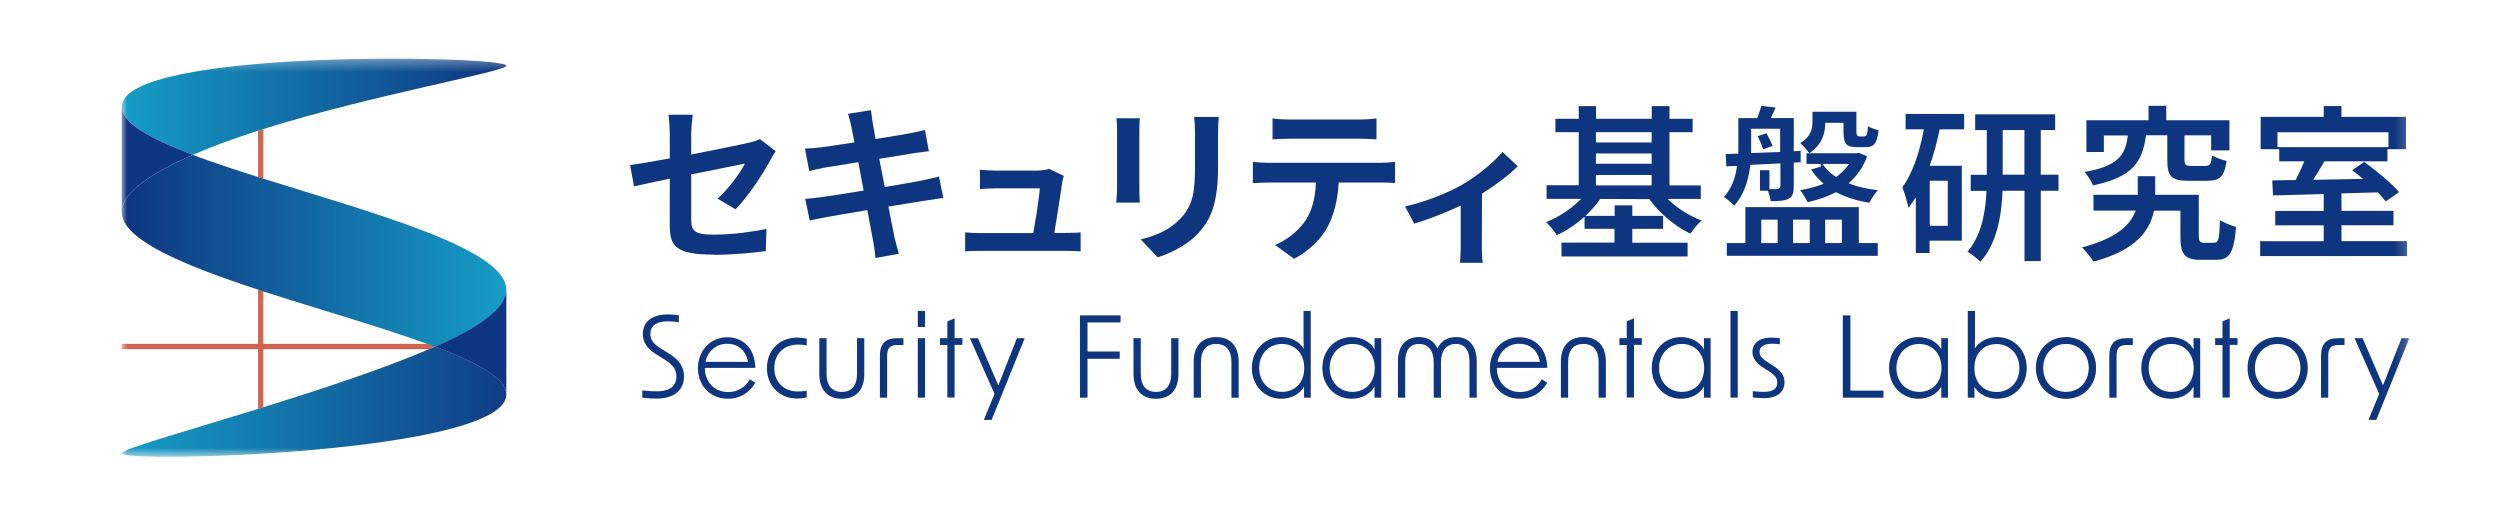
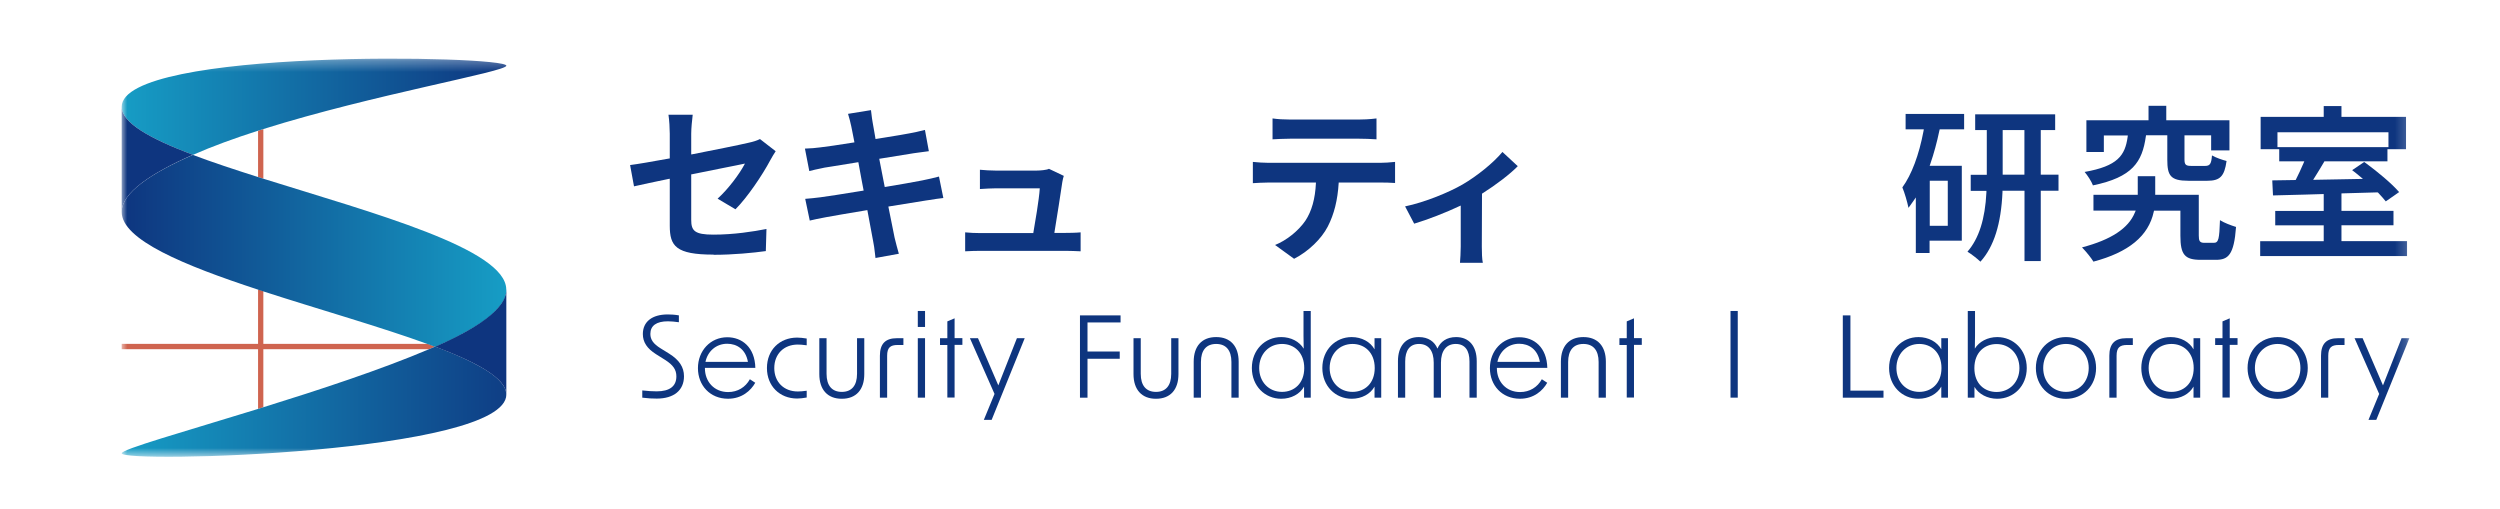
<svg xmlns="http://www.w3.org/2000/svg" width="226" height="46" viewBox="0 0 226 46" fill="none">
  <mask id="mask0_4616_3356" style="mask-type:luminance" maskUnits="userSpaceOnUse" x="11" y="5" width="207" height="37">
    <path d="M217.805 5.3H11V41.3H217.805V5.3Z" fill="white" />
  </mask>
  <g mask="url(#mask0_4616_3356)">
-     <path d="M141.155 23.175V21.933H145.95V20.681H143.246V19.581L143.036 19.766C142.314 20.387 141.541 20.891 140.744 21.261C140.5 20.883 140.105 20.404 139.77 20.077C140.844 19.648 141.911 18.968 142.709 18.196L142.935 17.977H139.812V16.751H142.717V11.948H140.609V10.739H142.717V9.597H144.279V10.739H149.317V9.597H150.921V10.739H153.012V11.948H150.921V16.76H153.751V17.986H150.753L150.997 18.212C151.786 18.935 152.811 19.556 153.819 19.934C153.457 20.27 153.046 20.757 152.811 21.126C152.03 20.748 151.249 20.22 150.544 19.59L150.334 19.396L150.216 19.287C149.821 18.91 149.46 18.49 149.133 18.036L149.108 18.003L144.674 17.986L144.615 18.044C144.346 18.439 143.993 18.842 143.548 19.296L143.33 19.514H145.967V18.565H147.562V19.514H150.342V20.69H147.562V21.941H152.559V23.184H141.172L141.155 23.175ZM144.271 16.76H149.309V15.819H144.271V16.76ZM144.271 14.803H149.309V13.871H144.271V14.803ZM144.271 12.88H149.309V11.948H144.271V12.88Z" fill="#0E357F" />
-     <path d="M156.103 23.127V21.976H157.783V18.727H168.036V21.976H169.749V23.127H156.103ZM164.996 21.976H166.508V19.86H164.996V21.976ZM162.091 21.976H163.602V19.86H162.091V21.976ZM159.219 21.976H160.697V19.86H159.219V21.976ZM156.784 18.592C156.54 18.349 156.145 17.996 155.852 17.803C156.456 17.123 156.834 16.258 157.01 15.149L157.036 14.99L156.061 15.04L156.003 13.923L157.145 13.889V10.682H158.849L158.883 10.598C159.026 10.245 159.135 9.867 159.227 9.573L160.512 9.724C160.453 9.85 160.403 9.976 160.344 10.102C160.285 10.237 160.218 10.371 160.168 10.497L160.092 10.673H162.158V13.671L162.779 13.638V14.662L162.158 14.696V16.77C162.158 17.383 162.082 17.752 161.705 17.954C161.318 18.164 160.781 18.181 160.075 18.181C160.034 17.937 159.958 17.635 159.857 17.324L159.832 17.24H159.101V15.384H159.958V17.097H160.638C160.856 17.072 160.949 16.971 160.949 16.753V14.771L160.479 14.796C159.748 14.838 159.034 14.872 158.346 14.897H158.236L158.22 15.006C158.027 16.526 157.548 17.727 156.8 18.558L156.784 18.592ZM158.304 13.839L159.412 13.797L160.924 13.738V11.639H158.304V13.839ZM169.002 18.332C167.86 18.147 166.869 17.836 166.038 17.4L165.996 17.383L165.92 17.4C165.206 17.769 164.383 18.055 163.409 18.281C163.258 17.971 162.973 17.5 162.737 17.19C163.476 17.064 164.106 16.896 164.669 16.686L164.862 16.61L164.703 16.468C164.325 16.132 163.997 15.745 163.72 15.309L164.61 15.065L164.577 14.822H163.309V13.856H167.776L168.061 13.822L168.784 14.133C168.456 15.04 167.944 15.813 167.272 16.426L167.121 16.568L167.314 16.644C168.011 16.904 168.834 17.089 169.758 17.19C169.472 17.517 169.162 17.979 168.994 18.323L169.002 18.332ZM164.912 15.032C165.164 15.376 165.492 15.678 165.912 15.947L165.987 15.997L166.054 15.947C166.399 15.703 166.718 15.401 166.995 15.032L167.155 14.822H164.761L164.912 15.023V15.032ZM163.418 13.654C163.216 13.411 162.947 13.117 162.746 12.932C163.712 12.353 163.846 11.656 163.846 10.984V10.102H167.818V11.841C167.818 12.151 167.843 12.336 168.145 12.336H168.481C168.784 12.336 168.834 12.084 168.859 11.412C169.195 11.597 169.64 11.731 169.825 11.782C169.682 13.075 169.33 13.302 168.666 13.302H167.868C166.894 13.302 166.651 13.016 166.651 11.857V11.102H165.005V11.227C164.963 12.269 164.585 13.058 163.846 13.638L163.569 13.856L163.409 13.663L163.418 13.654ZM159.387 13.503C159.295 13.209 159.118 12.739 158.891 12.311L159.689 12.042C159.908 12.428 160.117 12.865 160.243 13.184L159.387 13.503Z" fill="#0E357F" />
    <path d="M179.027 23.652C178.724 23.366 178.229 22.98 177.859 22.753C178.892 21.561 179.455 19.806 179.572 17.387V17.253H178.153V15.8H179.606V11.761H178.556V10.333H185.787V11.761H184.485V15.792H186.089V17.244H184.485V23.601H183.015V17.244H181.025V17.37C180.899 20.242 180.253 22.3 179.035 23.652H179.027ZM181.042 15.792H183.007V11.761H181.042V15.792ZM173.19 22.871V17.849L172.955 18.193C172.796 18.429 172.661 18.613 172.527 18.79C172.418 18.252 172.174 17.413 171.973 16.942C172.812 15.783 173.476 14.02 173.887 11.845L173.912 11.694H172.267V10.3H177.557V11.694H175.348L175.323 11.795C175.097 12.878 174.819 13.894 174.5 14.818L174.442 14.986H177.347V21.754H174.433V22.871H173.173H173.19ZM174.45 20.41H176.079V16.338H174.45V20.41Z" fill="#0E357F" />
    <path d="M189.239 23.64C189.038 23.312 188.66 22.833 188.215 22.363C190.843 21.675 192.414 20.642 192.993 19.214L193.069 19.038H189.248V17.61H193.253V15.931H194.832V17.61H198.77V21.288C198.77 21.775 198.846 21.952 199.283 21.952H200.122C200.568 21.952 200.626 21.591 200.685 19.903C201.071 20.146 201.676 20.373 202.138 20.516C201.953 23.052 201.424 23.488 200.316 23.488H198.938C197.502 23.488 197.108 23.018 197.108 21.314V19.046H194.723L194.698 19.147C194.227 21.33 192.439 22.808 189.231 23.656L189.239 23.64ZM189.214 16.779C189.046 16.351 188.71 15.855 188.45 15.544C191.439 15.015 192.103 14.058 192.338 12.387L192.355 12.244H190.188V13.739H188.61V10.875H194.227V9.565H195.831V10.875H201.542V13.596H199.887V12.236H197.477V14.411C197.477 14.923 197.62 14.999 198.124 14.999H199.35C199.803 14.999 199.904 14.772 199.963 14.05C200.341 14.268 200.895 14.453 201.281 14.553C201.088 15.939 200.694 16.342 199.543 16.342H197.83C196.201 16.342 195.924 15.864 195.924 14.436V12.227H194.001L193.984 12.337C193.656 14.637 192.791 16.023 189.181 16.762L189.214 16.779Z" fill="#0E357F" />
    <path d="M204.32 23.159V21.807H210.064V20.371H205.681V19.07H210.064V17.541L208.343 17.592C207.293 17.617 206.311 17.65 205.479 17.667L205.412 16.307L207.528 16.273L207.562 16.206C207.763 15.803 208.024 15.266 208.234 14.762L208.309 14.585H206.042V13.485H204.362V10.563H210.064V9.589H211.668V10.563H217.504V13.485H215.825V14.585H210.123L210.089 14.652C209.829 15.098 209.544 15.559 209.283 15.979L209.107 16.256L213.608 16.172L213.348 15.954C213.096 15.744 212.861 15.551 212.634 15.383L213.725 14.644L213.969 14.82C214.876 15.492 216.178 16.55 216.883 17.365L215.674 18.205C215.497 17.986 215.287 17.743 214.994 17.432L214.977 17.415L214.935 17.39L211.668 17.483V19.061H216.371V20.363H211.668V21.799H217.597V23.151H204.32V23.159ZM205.882 13.3H215.917V11.957H205.882V13.3Z" fill="#0E357F" />
    <path d="M64.51 23.017C61.093 23.017 60.547 22.244 60.547 20.405V16.164H60.496C59.262 16.425 57.985 16.685 57.314 16.845L56.961 14.921C57.624 14.838 58.85 14.628 60.513 14.325H60.547V12.092C60.547 11.621 60.505 10.866 60.429 10.37H62.621C62.562 10.866 62.486 11.596 62.486 12.092V13.956H62.537C64.502 13.57 66.862 13.099 67.626 12.915C68.104 12.814 68.44 12.705 68.701 12.57L70.12 13.67C69.977 13.897 69.767 14.225 69.633 14.485C68.911 15.845 67.542 17.869 66.484 18.919L64.871 17.961C65.862 17.063 66.853 15.711 67.298 14.871L67.34 14.787L67.256 14.804C67.013 14.863 66.358 14.989 65.476 15.165C64.636 15.333 63.595 15.543 62.52 15.761H62.486V19.876C62.486 20.859 62.789 21.211 64.493 21.211C66.332 21.211 68.104 20.934 69.288 20.699L69.23 22.698C68.096 22.857 66.274 23.034 64.51 23.034V23.017Z" fill="#0E357F" />
    <path d="M79.148 23.35C79.123 23.182 79.106 23.014 79.089 22.855C79.047 22.485 79.005 22.141 78.938 21.838C78.862 21.393 78.661 20.335 78.417 19.042V19H78.367C76.637 19.286 75.293 19.521 74.697 19.63C74.025 19.756 73.53 19.857 73.202 19.941L72.791 17.976C73.16 17.959 73.723 17.883 74.176 17.833L74.344 17.808C74.957 17.732 76.083 17.547 77.393 17.337L78.073 17.228L77.888 16.263C77.787 15.733 77.686 15.204 77.603 14.709V14.667H77.552C76.645 14.81 75.822 14.944 75.226 15.045L74.537 15.154L74.185 15.23C73.849 15.297 73.538 15.364 73.16 15.465L72.766 13.433C73.286 13.416 73.723 13.382 74.151 13.323C74.647 13.265 75.814 13.105 77.191 12.878H77.233V12.828C77.157 12.442 77.09 12.106 77.04 11.845C77.006 11.669 76.973 11.526 76.956 11.426C76.872 11.014 76.78 10.695 76.679 10.351L76.662 10.292L78.736 9.956C78.753 10.057 78.761 10.166 78.778 10.292C78.812 10.561 78.845 10.871 78.896 11.115C78.921 11.291 78.988 11.661 79.081 12.165L79.148 12.568L80.139 12.408C81.029 12.265 81.793 12.139 82.213 12.055C82.49 12.005 83.162 11.871 83.615 11.745L83.968 13.668C83.724 13.693 83.363 13.743 83.019 13.794L82.599 13.852C81.969 13.962 80.802 14.146 79.526 14.348H79.484L79.492 14.398C79.568 14.776 79.643 15.162 79.719 15.566C79.803 15.985 79.887 16.422 79.971 16.859V16.901H80.021C81.255 16.691 82.624 16.464 83.355 16.313C83.909 16.195 84.48 16.078 84.883 15.96L85.278 17.9C84.934 17.934 84.447 18.009 83.976 18.085L83.691 18.127C82.952 18.253 81.709 18.446 80.357 18.664H80.315V18.715C80.466 19.479 80.6 20.159 80.71 20.68C80.777 21.015 80.836 21.293 80.869 21.477C80.978 21.931 81.121 22.468 81.255 22.939L79.131 23.325L79.148 23.35Z" fill="#0E357F" />
    <path d="M97.688 22.718C97.377 22.701 96.706 22.676 96.328 22.676H88.652C88.14 22.676 87.787 22.692 87.25 22.718V21.005C87.653 21.047 88.174 21.072 88.652 21.072H93.414V21.038C93.54 20.341 93.943 17.956 93.993 17.066V17.024H90.013C89.593 17.024 89.089 17.058 88.686 17.083H88.585V15.345C88.963 15.387 89.593 15.42 89.988 15.42H93.725C94.018 15.42 94.631 15.37 94.825 15.261L96.168 15.899C96.118 16.042 96.076 16.226 96.051 16.369L96.034 16.453C95.916 17.276 95.538 19.711 95.32 21.013V21.055H96.294C96.605 21.055 97.277 21.047 97.688 21.005V22.709V22.718Z" fill="#0E357F" />
-     <path d="M103.124 21.641C104.744 21.255 105.903 20.642 106.76 19.71C107.852 18.517 108.028 17.342 108.028 14.982V12.068C108.028 11.48 108.003 11.002 107.944 10.573H110.169C110.144 10.976 110.11 11.463 110.11 12.068V15.108C110.11 18.442 109.43 19.861 108.339 21.07C107.129 22.397 105.24 23.077 104.652 23.262L103.124 21.641ZM100.907 18.316C100.907 18.232 100.924 18.131 100.932 18.022C100.957 17.711 100.982 17.333 100.982 17.006V11.833C100.982 11.598 100.974 11.069 100.924 10.691H103.04C103.006 11.052 102.998 11.388 102.998 11.833V17.023C102.998 17.409 103.015 17.963 103.04 18.316H100.898H100.907Z" fill="#0E357F" />
    <path d="M115.273 22.143C116.298 21.732 117.364 20.884 118.002 19.96C118.582 19.087 118.893 17.97 118.96 16.542V16.5H114.694C114.165 16.5 113.543 16.542 113.258 16.559V14.636C113.678 14.678 114.215 14.72 114.694 14.72H124.754C125.073 14.72 125.711 14.687 126.114 14.636V16.542C125.72 16.509 125.149 16.5 124.754 16.5H121.017V16.542C120.925 18.079 120.606 19.364 120.035 20.472C119.464 21.589 118.271 22.74 116.986 23.395L115.273 22.152V22.143ZM124.435 12.595C123.931 12.562 123.343 12.537 122.814 12.537H116.659C116.054 12.537 115.357 12.579 115.038 12.595V10.706C115.483 10.773 116.063 10.807 116.642 10.807H122.814C123.15 10.807 123.805 10.79 124.435 10.706V12.595Z" fill="#0E357F" />
    <path d="M131.982 23.764C132.008 23.462 132.05 22.773 132.05 22.303V18.583L131.991 18.608C130.698 19.221 129.077 19.851 127.842 20.22L127.02 18.658C128.833 18.28 130.992 17.382 132.201 16.685C133.519 15.921 135.006 14.72 135.82 13.737L137.206 15.022C136.534 15.719 135.266 16.693 133.973 17.508L133.956 22.294C133.956 22.798 133.973 23.453 134.048 23.756H131.982V23.764Z" fill="#0E357F" />
    <path d="M58.062 35.949V35.294C58.558 35.353 59.003 35.378 59.364 35.378C60.548 35.378 61.144 34.908 61.144 34.026C61.144 33.421 60.859 33.001 60.12 32.531L59.305 32.019C58.491 31.507 58.113 30.927 58.113 30.197C58.113 29.088 58.944 28.425 60.363 28.425C60.649 28.425 60.976 28.442 61.371 28.509V29.13C60.993 29.08 60.682 29.046 60.38 29.046C59.339 29.046 58.793 29.441 58.793 30.188C58.793 30.709 59.07 31.087 59.717 31.49L60.489 31.968C61.405 32.54 61.833 33.186 61.833 34.017C61.833 35.277 60.926 36.033 59.373 36.033C58.978 36.033 58.592 36.016 58.062 35.949Z" fill="#0E357F" />
    <path d="M63.094 33.275C63.094 31.722 64.211 30.487 65.747 30.487C67.074 30.487 68.241 31.386 68.283 33.258H63.724V33.292C63.724 34.493 64.555 35.442 65.823 35.442C66.688 35.442 67.393 35.005 67.788 34.283L68.275 34.602C67.872 35.316 67.066 36.046 65.814 36.046C64.185 36.046 63.094 34.837 63.094 33.284V33.275ZM67.612 32.713C67.41 31.571 66.612 31.075 65.739 31.075C64.715 31.075 63.967 31.78 63.774 32.713H67.612Z" fill="#0E357F" />
    <path d="M69.332 33.264C69.332 31.644 70.474 30.519 72.061 30.519C72.305 30.519 72.607 30.552 72.926 30.602V31.215C72.582 31.165 72.313 31.148 72.12 31.148C70.844 31.148 69.995 32.022 69.995 33.273C69.995 34.524 70.852 35.389 72.12 35.389C72.313 35.389 72.582 35.372 72.926 35.322V35.935C72.607 35.994 72.305 36.027 72.061 36.027C70.474 36.027 69.332 34.885 69.332 33.281V33.264Z" fill="#0E357F" />
    <path d="M76.09 36.048C74.814 36.048 74.066 35.225 74.066 33.823V30.573H74.721V33.798C74.721 34.856 75.209 35.427 76.099 35.427C76.989 35.427 77.476 34.856 77.476 33.798V30.573H78.131V33.823C78.131 35.225 77.392 36.048 76.107 36.048H76.09Z" fill="#0E357F" />
    <path d="M81.097 30.573H81.668V31.186H81.155C80.475 31.186 80.198 31.43 80.198 32.16V35.948H79.543V32.16C79.543 31.085 80.03 30.573 81.088 30.573H81.097Z" fill="#0E357F" />
    <path d="M82.969 28.112H83.624V29.557H82.969V28.112ZM82.969 30.573H83.624V35.947H82.969V30.573Z" fill="#0E357F" />
    <path d="M85.64 31.186H84.977V30.573H85.64V29.053L86.295 28.776V30.565H87V31.178H86.295V35.939H85.64V31.178V31.186Z" fill="#0E357F" />
    <path d="M89.905 35.612L87.68 30.573H88.41L90.249 34.839L91.929 30.573H92.634L89.645 37.955H88.939L89.905 35.612Z" fill="#0E357F" />
    <path d="M97.621 28.511H101.299V29.149H98.31V31.777H101.224V32.432H98.31V35.951H97.629V28.511H97.621Z" fill="#0E357F" />
    <path d="M104.493 36.048C103.216 36.048 102.469 35.225 102.469 33.823V30.573H103.124V33.798C103.124 34.856 103.611 35.427 104.501 35.427C105.391 35.427 105.878 34.856 105.878 33.798V30.573H106.533V33.823C106.533 35.225 105.794 36.048 104.509 36.048H104.493Z" fill="#0E357F" />
    <path d="M109.951 30.472C111.227 30.472 111.975 31.295 111.975 32.697V35.947H111.32V32.722C111.32 31.664 110.832 31.093 109.942 31.093C109.052 31.093 108.565 31.664 108.565 32.722V35.947H107.91V32.697C107.91 31.295 108.649 30.472 109.934 30.472H109.951Z" fill="#0E357F" />
    <path d="M113.168 33.268C113.168 31.631 114.352 30.472 115.822 30.472C116.703 30.472 117.467 30.875 117.854 31.522C117.845 31.144 117.837 30.766 117.837 30.371V28.112H118.492V35.947H117.887V34.948C117.518 35.62 116.728 36.048 115.822 36.048C114.344 36.048 113.168 34.889 113.168 33.268ZM115.897 35.426C116.989 35.426 117.904 34.671 117.904 33.268C117.904 31.866 116.989 31.093 115.897 31.093C114.705 31.093 113.831 32.009 113.831 33.268C113.831 34.528 114.705 35.426 115.897 35.426Z" fill="#0E357F" />
    <path d="M119.539 33.268C119.539 31.631 120.723 30.472 122.193 30.472C123.1 30.472 123.889 30.908 124.258 31.58V30.572H124.863V35.947H124.258V34.947C123.889 35.619 123.1 36.048 122.193 36.048C120.715 36.048 119.539 34.889 119.539 33.268ZM122.268 35.426C123.36 35.426 124.275 34.67 124.275 33.268C124.275 31.866 123.36 31.093 122.268 31.093C121.076 31.093 120.202 32.008 120.202 33.268C120.202 34.528 121.076 35.426 122.268 35.426Z" fill="#0E357F" />
    <path d="M128.273 30.472C129.121 30.472 129.692 30.892 129.944 31.513C130.213 30.892 130.775 30.472 131.632 30.472C132.816 30.472 133.496 31.303 133.496 32.647V35.947H132.841V32.68C132.841 31.689 132.446 31.093 131.598 31.093C130.75 31.093 130.263 31.715 130.263 32.781V35.947H129.608V32.781C129.608 31.715 129.138 31.093 128.281 31.093C127.425 31.093 127.03 31.698 127.03 32.68V35.947H126.375V32.647C126.375 31.303 127.055 30.472 128.256 30.472H128.273Z" fill="#0E357F" />
    <path d="M134.688 33.275C134.688 31.722 135.804 30.487 137.341 30.487C138.668 30.487 139.835 31.386 139.877 33.258H135.317V33.292C135.317 34.493 136.149 35.442 137.417 35.442C138.282 35.442 138.987 35.005 139.382 34.283L139.869 34.602C139.466 35.316 138.66 36.046 137.408 36.046C135.779 36.046 134.688 34.837 134.688 33.284V33.275ZM139.205 32.713C139.004 31.571 138.206 31.075 137.333 31.075C136.308 31.075 135.561 31.78 135.368 32.713H139.205Z" fill="#0E357F" />
    <path d="M143.146 30.472C144.422 30.472 145.17 31.295 145.17 32.697V35.947H144.515V32.722C144.515 31.664 144.028 31.093 143.138 31.093C142.248 31.093 141.76 31.664 141.76 32.722V35.947H141.105V32.697C141.105 31.295 141.844 30.472 143.129 30.472H143.146Z" fill="#0E357F" />
    <path d="M147.058 31.186H146.395V30.573H147.058V29.053L147.713 28.776V30.565H148.418V31.178H147.713V35.939H147.058V31.178V31.186Z" fill="#0E357F" />
-     <path d="M149.316 33.268C149.316 31.631 150.5 30.472 151.97 30.472C152.877 30.472 153.666 30.908 154.036 31.58V30.572H154.64V35.947H154.036V34.947C153.666 35.619 152.877 36.048 151.97 36.048C150.492 36.048 149.316 34.889 149.316 33.268ZM152.046 35.426C153.137 35.426 154.053 34.67 154.053 33.268C154.053 31.866 153.137 31.093 152.046 31.093C150.853 31.093 149.98 32.008 149.98 33.268C149.98 34.528 150.853 35.426 152.046 35.426Z" fill="#0E357F" />
    <path d="M156.438 28.112H157.093V35.947H156.438V28.112Z" fill="#0E357F" />
-     <path d="M158.455 35.952V35.364C158.859 35.406 159.236 35.423 159.463 35.423C160.269 35.423 160.664 35.146 160.664 34.575C160.664 34.172 160.437 33.894 159.866 33.533L159.497 33.298C158.758 32.836 158.422 32.4 158.422 31.82C158.422 31.022 159.052 30.519 160.093 30.519C160.303 30.519 160.614 30.535 160.899 30.569V31.115C160.597 31.081 160.362 31.073 160.194 31.073C159.463 31.073 159.06 31.35 159.06 31.812C159.06 32.164 159.304 32.442 159.883 32.803L160.269 33.046C161 33.517 161.319 33.945 161.319 34.549C161.319 35.448 160.639 35.994 159.48 35.994C159.236 35.994 158.85 35.96 158.455 35.935V35.952Z" fill="#0E357F" />
    <path d="M166.598 28.511H167.278V35.313H170.268V35.951H166.59V28.511H166.598Z" fill="#0E357F" />
    <path d="M170.773 33.268C170.773 31.631 171.957 30.472 173.427 30.472C174.334 30.472 175.123 30.908 175.493 31.58V30.572H176.097V35.947H175.493V34.947C175.123 35.619 174.334 36.048 173.427 36.048C171.949 36.048 170.773 34.889 170.773 33.268ZM173.503 35.426C174.594 35.426 175.51 34.67 175.51 33.268C175.51 31.866 174.594 31.093 173.503 31.093C172.31 31.093 171.437 32.008 171.437 33.268C171.437 34.528 172.31 35.426 173.503 35.426Z" fill="#0E357F" />
    <path d="M178.491 34.973V35.947H177.887V28.112H178.542V30.354C178.542 30.741 178.533 31.135 178.525 31.513C178.911 30.884 179.684 30.472 180.549 30.472C182.027 30.472 183.219 31.631 183.219 33.268C183.219 34.906 182.027 36.048 180.549 36.048C179.667 36.048 178.869 35.628 178.491 34.973ZM180.49 35.435C181.682 35.435 182.556 34.528 182.556 33.277C182.556 32.026 181.682 31.102 180.49 31.102C179.398 31.102 178.483 31.866 178.483 33.277C178.483 34.688 179.398 35.435 180.49 35.435Z" fill="#0E357F" />
    <path d="M184.043 33.268C184.043 31.647 185.21 30.472 186.764 30.472C188.317 30.472 189.485 31.656 189.485 33.268C189.485 34.88 188.317 36.056 186.764 36.056C185.21 36.056 184.043 34.864 184.043 33.268ZM186.764 35.426C187.948 35.426 188.821 34.519 188.821 33.268C188.821 32.017 187.948 31.093 186.764 31.093C185.58 31.093 184.706 32.008 184.706 33.268C184.706 34.528 185.58 35.426 186.764 35.426Z" fill="#0E357F" />
    <path d="M192.237 30.573H192.808V31.186H192.296C191.616 31.186 191.339 31.43 191.339 32.16V35.948H190.684V32.16C190.684 31.085 191.171 30.573 192.229 30.573H192.237Z" fill="#0E357F" />
    <path d="M193.574 33.268C193.574 31.631 194.758 30.472 196.228 30.472C197.135 30.472 197.924 30.908 198.294 31.58V30.572H198.898V35.947H198.294V34.947C197.924 35.619 197.135 36.048 196.228 36.048C194.75 36.048 193.574 34.889 193.574 33.268ZM196.303 35.426C197.395 35.426 198.31 34.67 198.31 33.268C198.31 31.866 197.395 31.093 196.303 31.093C195.111 31.093 194.238 32.008 194.238 33.268C194.238 34.528 195.111 35.426 196.303 35.426Z" fill="#0E357F" />
    <path d="M200.913 31.186H200.25V30.573H200.913V29.053L201.568 28.776V30.565H202.274V31.178H201.568V35.939H200.913V31.178V31.186Z" fill="#0E357F" />
    <path d="M203.18 33.268C203.18 31.647 204.347 30.472 205.9 30.472C207.454 30.472 208.621 31.656 208.621 33.268C208.621 34.88 207.454 36.056 205.9 36.056C204.347 36.056 203.18 34.864 203.18 33.268ZM205.9 35.426C207.085 35.426 207.958 34.519 207.958 33.268C207.958 32.017 207.085 31.093 205.9 31.093C204.716 31.093 203.843 32.008 203.843 33.268C203.843 34.528 204.716 35.426 205.9 35.426Z" fill="#0E357F" />
    <path d="M211.374 30.573H211.945V31.186H211.433C210.752 31.186 210.475 31.43 210.475 32.16V35.948H209.82V32.16C209.82 31.085 210.307 30.573 211.365 30.573H211.374Z" fill="#0E357F" />
    <path d="M215.077 35.612L212.852 30.573H213.582L215.421 34.839L217.101 30.573H217.806L214.817 37.955H214.111L215.077 35.612Z" fill="#0E357F" />
    <path d="M39.333 31.332C39.157 31.408 38.972 31.492 38.787 31.567H23.806V36.816C23.647 36.866 23.487 36.916 23.328 36.967V31.567H11V31.088H23.328V26.159C23.487 26.21 23.647 26.26 23.806 26.319V31.088H38.687C38.905 31.172 39.123 31.248 39.333 31.332Z" fill="#CF644F" />
    <path d="M23.807 11.667V16.151C23.647 16.101 23.488 16.042 23.328 16V11.818C23.488 11.768 23.647 11.717 23.807 11.667Z" fill="#CF644F" />
    <path d="M45.774 5.938C45.774 6.484 33.724 8.549 23.806 11.665C23.647 11.715 23.487 11.765 23.328 11.816C21.203 12.496 19.196 13.227 17.441 13.999C13.628 12.555 11 11.119 11 9.658C11 4.334 45.774 5.006 45.774 5.938Z" fill="url(#paint0_linear_4616_3356)" />
    <path d="M45.774 35.664C45.774 40.98 11 41.904 11 40.98C11 40.61 16.61 39.04 23.328 36.966C23.487 36.916 23.647 36.865 23.806 36.815C28.87 35.244 34.496 33.397 38.787 31.566C38.972 31.491 39.157 31.407 39.333 31.331C39.543 31.407 39.753 31.491 39.955 31.566C41.29 32.087 42.457 32.608 43.389 33.137C43.523 33.212 43.641 33.288 43.767 33.355C44.254 33.649 44.674 33.951 44.993 34.254C45.035 34.295 45.077 34.337 45.119 34.379C45.144 34.396 45.161 34.421 45.178 34.447C45.22 34.489 45.253 34.531 45.295 34.573C45.505 34.816 45.648 35.06 45.715 35.303C45.74 35.379 45.757 35.463 45.766 35.538C45.766 35.58 45.766 35.631 45.766 35.673L45.774 35.664Z" fill="url(#paint1_linear_4616_3356)" />
    <path d="M45.774 26.179C45.774 26.28 45.774 26.381 45.749 26.49C45.749 26.515 45.749 26.54 45.732 26.574C45.724 26.633 45.707 26.7 45.682 26.759C45.673 26.801 45.656 26.843 45.64 26.893C45.614 26.96 45.581 27.036 45.547 27.103C45.53 27.137 45.514 27.162 45.497 27.195C45.379 27.397 45.236 27.607 45.06 27.817C44.976 27.909 44.892 28.002 44.8 28.094C44.749 28.144 44.699 28.195 44.649 28.245L44.489 28.396C44.489 28.396 44.43 28.447 44.397 28.48C44.338 28.531 44.279 28.581 44.22 28.631C44.136 28.698 44.053 28.766 43.96 28.833C43.893 28.883 43.826 28.934 43.75 28.992C43.658 29.06 43.565 29.127 43.465 29.186C43.364 29.253 43.272 29.32 43.162 29.379C43.062 29.446 42.961 29.513 42.852 29.572C42.742 29.639 42.642 29.706 42.532 29.765C42.054 30.042 41.542 30.319 40.987 30.596C40.685 30.747 40.374 30.899 40.047 31.041L39.887 31.117C39.711 31.201 39.535 31.276 39.35 31.36C39.14 31.276 38.922 31.201 38.703 31.117C34.421 29.555 28.845 27.976 23.823 26.347C23.663 26.297 23.504 26.247 23.344 26.188C16.61 23.979 11 21.67 11 19.159C11 17.438 13.628 15.674 17.433 14.003C19.188 14.666 21.203 15.33 23.319 16.002C23.479 16.044 23.638 16.102 23.798 16.153C33.715 19.26 45.766 22.493 45.766 26.179H45.774Z" fill="url(#paint2_linear_4616_3356)" />
    <path d="M17.433 13.992C13.628 15.672 11 17.435 11 19.157V9.659C11 11.12 13.628 12.556 17.433 13.992Z" fill="#0E357F" />
    <path d="M45.772 26.175V35.672C45.772 34.211 43.144 32.775 39.34 31.339C43.152 29.668 45.772 27.905 45.772 26.175Z" fill="#0E357F" />
  </g>
  <defs>
    <linearGradient id="paint0_linear_4616_3356" x1="11" y1="9.649" x2="45.774" y2="9.649" gradientUnits="userSpaceOnUse">
      <stop stop-color="#169DC5" />
      <stop offset="1" stop-color="#0E357F" />
    </linearGradient>
    <linearGradient id="paint1_linear_4616_3356" x1="11" y1="36.319" x2="48.99" y2="36.319" gradientUnits="userSpaceOnUse">
      <stop stop-color="#169DC5" />
      <stop offset="1" stop-color="#0E357F" />
    </linearGradient>
    <linearGradient id="paint2_linear_4616_3356" x1="11" y1="22.669" x2="45.774" y2="22.669" gradientUnits="userSpaceOnUse">
      <stop stop-color="#0E357F" />
      <stop offset="1" stop-color="#169DC5" />
    </linearGradient>
  </defs>
</svg>